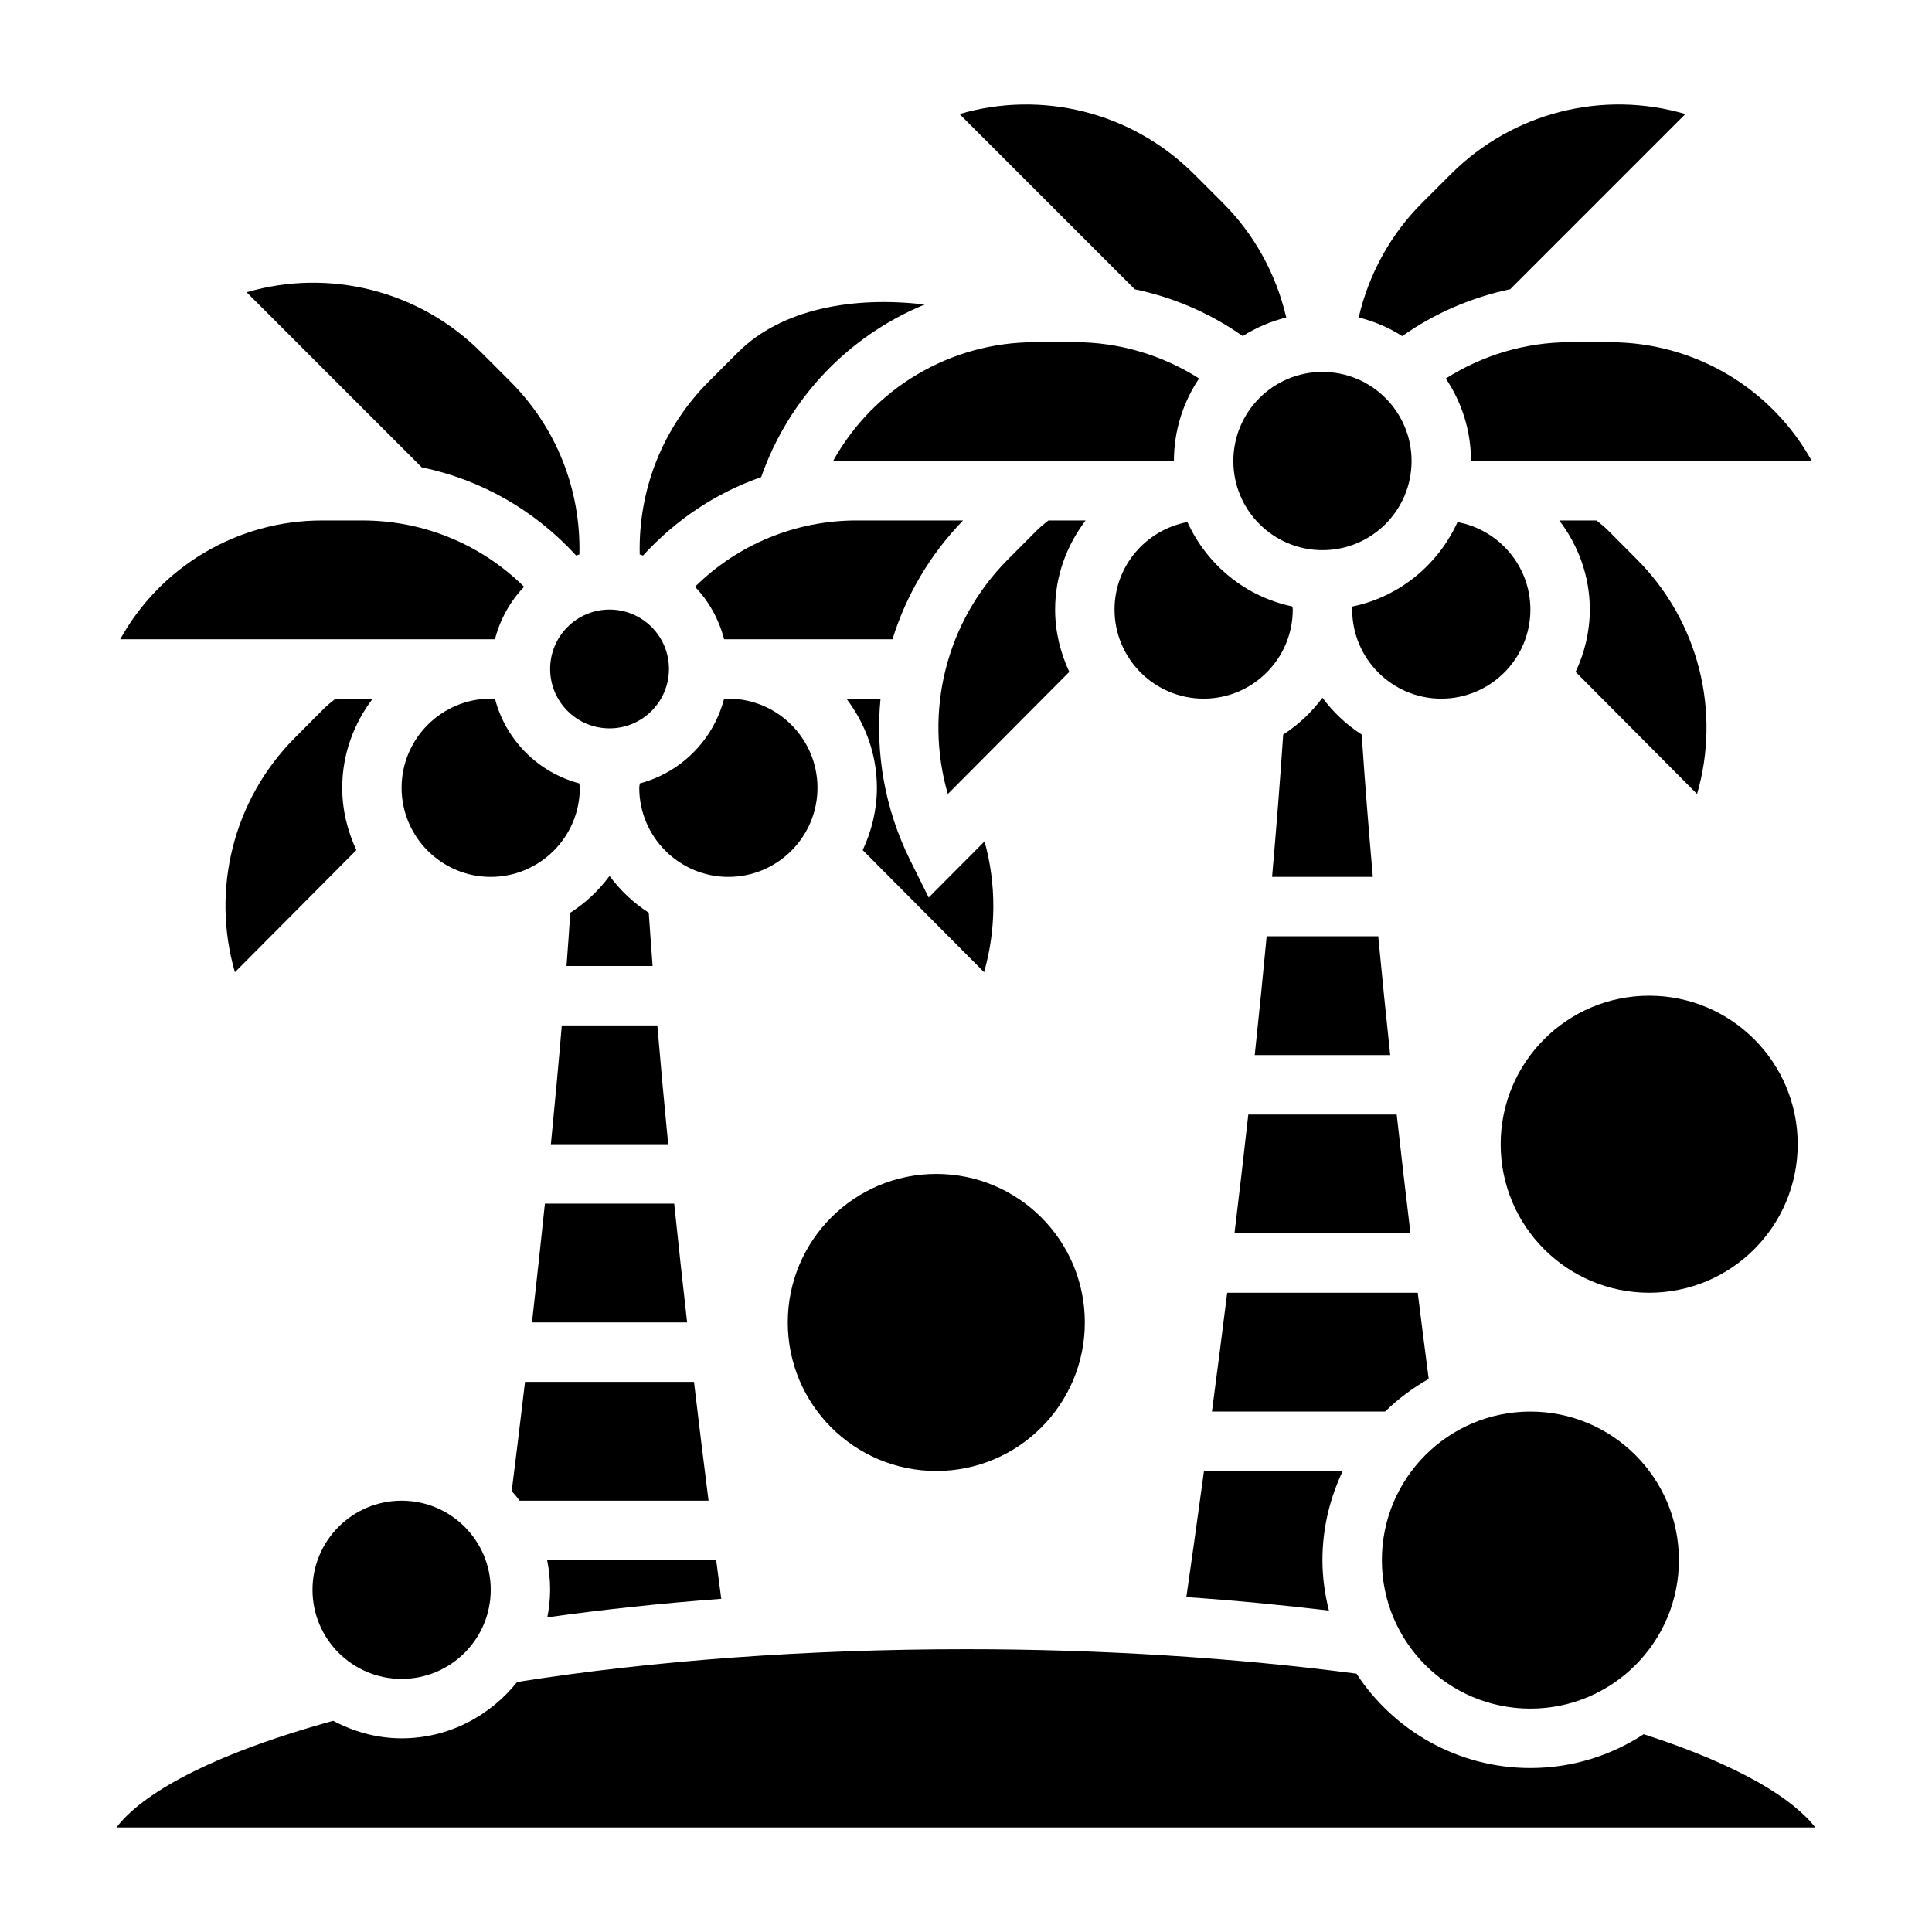
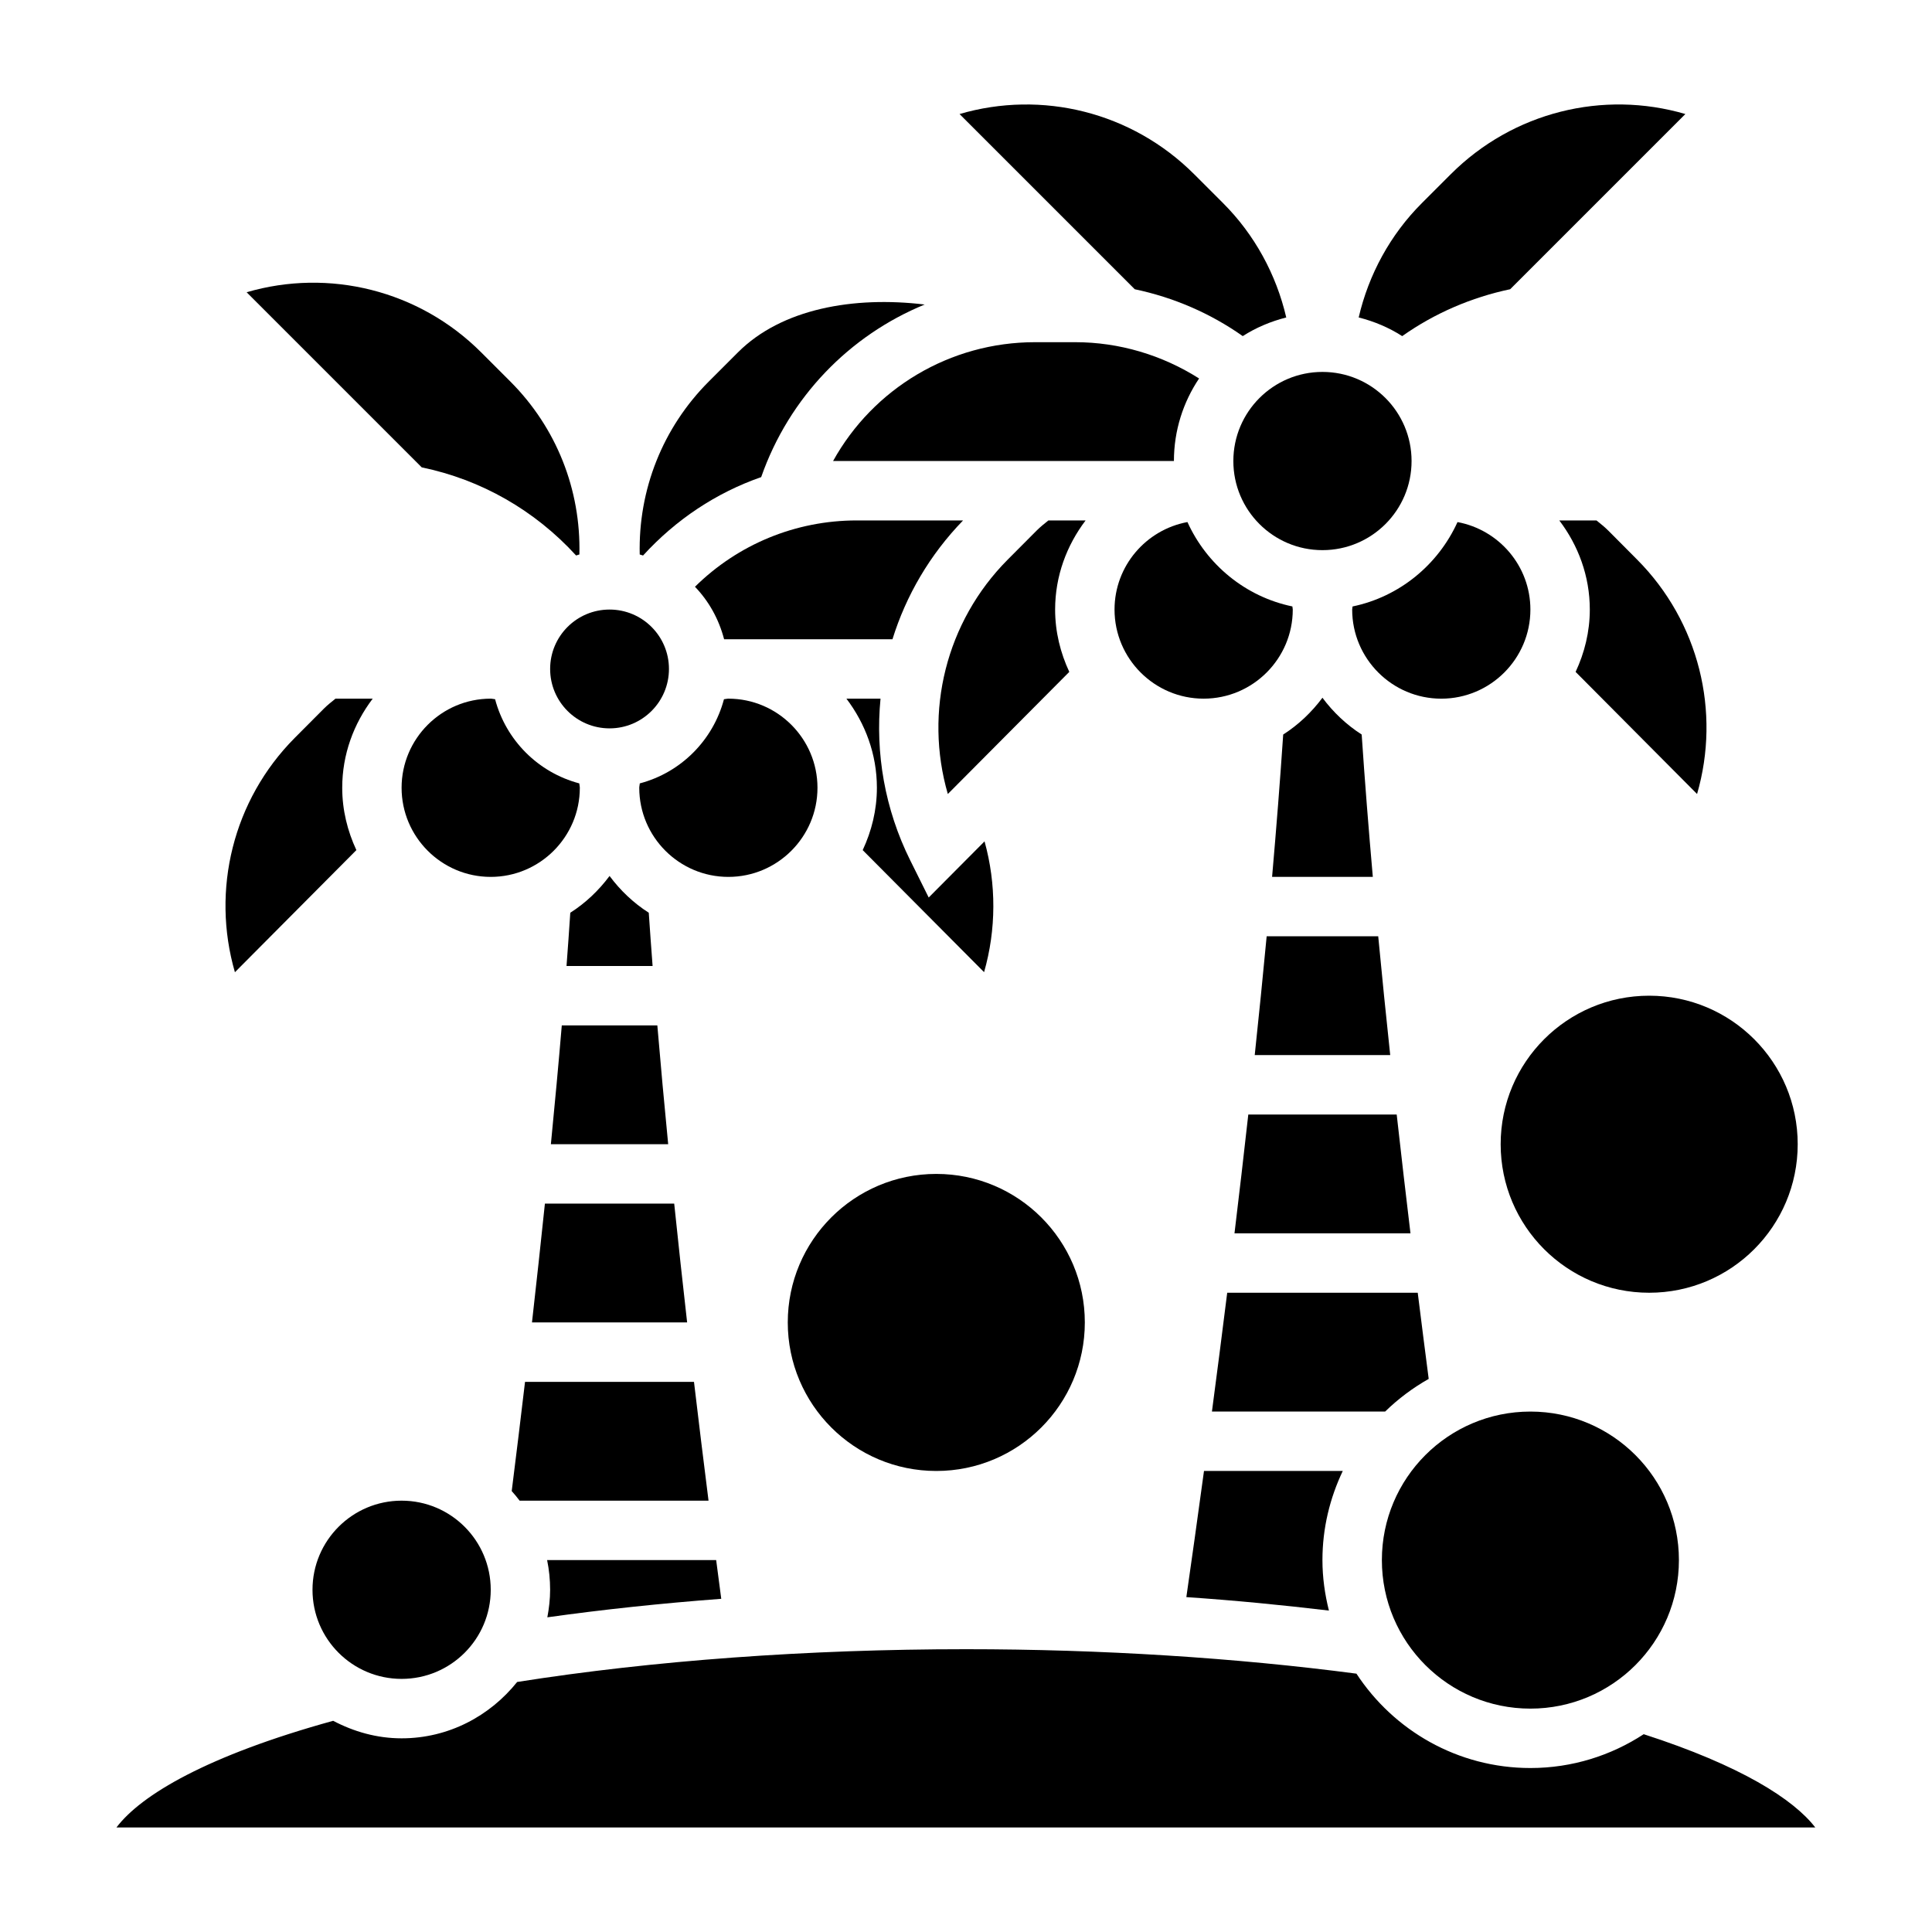
<svg xmlns="http://www.w3.org/2000/svg" fill="#000000" width="800px" height="800px" version="1.1" viewBox="144 144 512 512">
  <g>
    <path d="m549.57 305.54c0-11.547-8.344-21.152-19.316-23.184-5.133 11.297-15.375 19.789-27.812 22.363-0.008 0.277-0.102 0.543-0.102 0.82 0 13.02 10.598 23.617 23.617 23.617 13.02-0.004 23.613-10.598 23.613-23.617z" />
    <path d="m494.46 328.91c-2.867 3.84-6.352 7.164-10.398 9.746-0.828 12.32-1.828 24.953-2.945 37.73h26.695c-1.125-12.777-2.125-25.426-2.953-37.73-4.043-2.59-7.539-5.906-10.398-9.746z" />
    <path d="m462.98 329.15c13.02 0 23.617-10.598 23.617-23.617 0-0.277-0.094-0.543-0.102-0.82-12.438-2.574-22.68-11.066-27.812-22.363-10.977 2.035-19.32 11.637-19.32 23.188 0 13.02 10.594 23.613 23.617 23.613z" />
    <path d="m461.77 244.3c-9.777-6.211-21.16-9.617-32.832-9.617h-10.645c-22.547 0-42.871 12.289-53.516 31.488h90.324c0-8.086 2.465-15.613 6.668-21.871z" />
    <path d="m376.38 281.92h-5.32c-16.254 0-31.488 6.344-42.887 17.578 3.691 3.832 6.344 8.613 7.723 13.91h44.617c3.598-11.578 9.887-22.395 18.711-31.488z" />
    <path d="m404.79 401.63c3.234-11.289 3.273-23.348 0.125-34.66l-14.801 14.879-4.887-9.832c-6.769-13.609-9.281-28.457-7.879-42.863h-9.035c4.996 6.594 8.074 14.719 8.074 23.613 0 5.918-1.41 11.484-3.762 16.523z" />
    <path d="m421.84 281.92c-1.062 0.859-2.133 1.691-3.109 2.676l-7.676 7.707c-16.391 16.477-22.184 40.328-15.871 62.117l32.188-32.363c-2.344-5.035-3.754-10.602-3.754-16.52 0-8.895 3.078-17.02 8.078-23.617z" />
    <path d="m297.66 352.77c0-0.395-0.125-0.77-0.148-1.164-10.895-2.891-19.422-11.414-22.309-22.309-0.391-0.016-0.766-0.145-1.16-0.145-13.02 0-23.617 10.598-23.617 23.617s10.598 23.617 23.617 23.617 23.617-10.598 23.617-23.617z" />
    <path d="m463.07 533.82c-1.746 12.848-3.344 24.184-4.676 33.434 12.926 0.867 25.473 2.109 37.785 3.566-1.078-4.293-1.719-8.766-1.719-13.387 0-8.453 1.977-16.445 5.391-23.617z" />
    <path d="m335.14 567.7c-0.441-3.336-0.891-6.762-1.348-10.266h-44.801c0.523 2.543 0.797 5.18 0.797 7.875 0 2.496-0.293 4.93-0.738 7.297 14.719-2.062 30.164-3.707 46.09-4.906z" />
    <path d="m479.68 392.12c-0.992 10.516-2.055 21.051-3.164 31.488h35.906c-1.109-10.406-2.18-20.941-3.18-31.488z" />
    <path d="m232.91 329.15c-1.062 0.859-2.133 1.691-3.109 2.676l-7.676 7.707c-16.391 16.477-22.184 40.328-15.871 62.117l32.188-32.363c-2.344-5.035-3.75-10.598-3.75-16.52 0-8.895 3.078-17.02 8.078-23.617z" />
-     <path d="m559.99 234.69c-11.676 0-23.059 3.41-32.836 9.629 4.207 6.254 6.672 13.773 6.672 21.859h90.324c-10.645-19.199-30.969-31.488-53.516-31.488z" />
    <path d="m274.05 565.31c0 13.043-10.574 23.613-23.617 23.613-13.043 0-23.617-10.57-23.617-23.613s10.574-23.617 23.617-23.617c13.043 0 23.617 10.574 23.617 23.617" />
    <path d="m471.15 470.85h46.641c-1.219-10.156-2.449-20.688-3.652-31.488h-39.328c-1.195 10.723-2.422 21.246-3.66 31.488z" />
    <path d="m360.64 352.77c0-13.02-10.598-23.617-23.617-23.617-0.395 0-0.77 0.125-1.164 0.148-2.891 10.895-11.414 19.422-22.309 22.309-0.016 0.391-0.141 0.766-0.141 1.16 0 13.02 10.598 23.617 23.617 23.617 13.02 0 23.613-10.598 23.613-23.617z" />
    <path d="m345.72 270.44c7.422-21.184 23.402-37.559 43.328-45.738-18.844-2.266-37.918 1.102-49.484 12.676l-7.707 7.707c-12.258 12.258-18.727 28.719-18.324 45.855 0.301 0.078 0.582 0.188 0.883 0.277 8.688-9.52 19.391-16.637 31.305-20.777z" />
    <path d="m473.34 233.07c3.504-2.242 7.391-3.891 11.531-4.938-2.652-11.406-8.406-21.965-16.719-30.277l-7.707-7.707c-16.5-16.484-40.352-22.316-62.156-15.926l46.43 46.43c10.254 2.156 20.016 6.344 28.621 12.418z" />
    <path d="m321.28 321.28c0 8.695-7.047 15.746-15.742 15.746-8.695 0-15.746-7.051-15.746-15.746 0-8.695 7.051-15.742 15.746-15.742 8.695 0 15.742 7.047 15.742 15.742" />
-     <path d="m282.89 299.5c-11.383-11.234-26.617-17.578-42.879-17.578h-10.645c-22.547 0-42.871 12.289-53.516 31.488h99.312c1.383-5.305 4.043-10.078 7.727-13.91z" />
    <path d="m284.98 494.46h41.117c-1.18-10.344-2.32-20.875-3.426-31.488h-34.266c-1.062 10.195-2.199 20.668-3.426 31.488z" />
    <path d="m579.6 603.58c-8.648 5.652-18.953 8.965-30.031 8.965-19.277 0-36.25-9.973-46.098-25.008-31.945-4.207-67.582-6.481-103.47-6.481-42.02 0-83.051 3.016-118.95 8.684-7.223 9.027-18.188 14.934-30.617 14.934-6.582 0-12.691-1.777-18.145-4.644-33.434 9.234-50.887 19.633-57.426 28.262h450.2c-5.738-7.457-19.727-16.406-45.461-24.711z" />
    <path d="m518.08 266.18c0 13.043-10.574 23.613-23.617 23.613-13.039 0-23.613-10.57-23.613-23.613s10.574-23.617 23.613-23.617c13.043 0 23.617 10.574 23.617 23.617" />
    <path d="m296.67 291.21c0.293-0.086 0.574-0.188 0.875-0.27 0.41-17.145-6.062-33.598-18.324-45.855l-7.707-7.707c-16.484-16.484-40.359-22.309-62.156-15.926l46.406 46.406c15.707 3.246 29.93 11.34 40.906 23.352z" />
    <path d="m544.21 220.65 46.43-46.43c-21.789-6.391-45.656-0.551-62.148 15.926l-7.707 7.707c-8.32 8.312-14.074 18.871-16.719 30.277 4.141 1.047 8.031 2.691 11.531 4.945 8.602-6.078 18.355-10.266 28.613-12.426z" />
    <path d="m331.77 541.7c-1.273-10.094-2.574-20.625-3.856-31.488h-44.777c-1.117 9.445-2.281 19.059-3.527 28.938 0.738 0.82 1.441 1.668 2.102 2.551z" />
    <path d="m292.88 415.74c-0.844 10.066-1.828 20.625-2.891 31.488h31.086c-1.031-10.531-1.992-21.066-2.875-31.488z" />
    <path d="m305.54 376.14c-2.867 3.84-6.352 7.164-10.406 9.746-0.309 4.613-0.629 9.281-1 14.113h22.812c-0.363-4.746-0.699-9.453-1.016-14.113-4.039-2.582-7.535-5.902-10.391-9.746z" />
    <path d="m522.62 509.42c-0.938-7.227-1.914-14.84-2.906-22.828h-50.492c-1.379 11.027-2.731 21.602-4.047 31.488h45.895c3.449-3.367 7.332-6.273 11.551-8.66z" />
    <path d="m593.74 354.42c6.32-21.789 0.52-45.633-15.871-62.109l-7.668-7.707c-0.984-0.984-2.055-1.82-3.117-2.684h-9.855c5.008 6.598 8.086 14.723 8.086 23.617 0 5.918-1.41 11.484-3.762 16.523z" />
    <path d="m588.93 557.44c0 21.738-17.621 39.363-39.359 39.363-21.738 0-39.359-17.625-39.359-39.363s17.621-39.359 39.359-39.359c21.738 0 39.359 17.621 39.359 39.359" />
    <path d="m620.41 447.23c0 21.738-17.621 39.359-39.359 39.359-21.738 0-39.359-17.621-39.359-39.359s17.621-39.359 39.359-39.359c21.738 0 39.359 17.621 39.359 39.359" />
    <path d="m431.49 494.46c0 21.738-17.625 39.363-39.363 39.363s-39.359-17.625-39.359-39.363c0-21.734 17.621-39.359 39.359-39.359s39.363 17.625 39.363 39.359" />
  </g>
</svg>